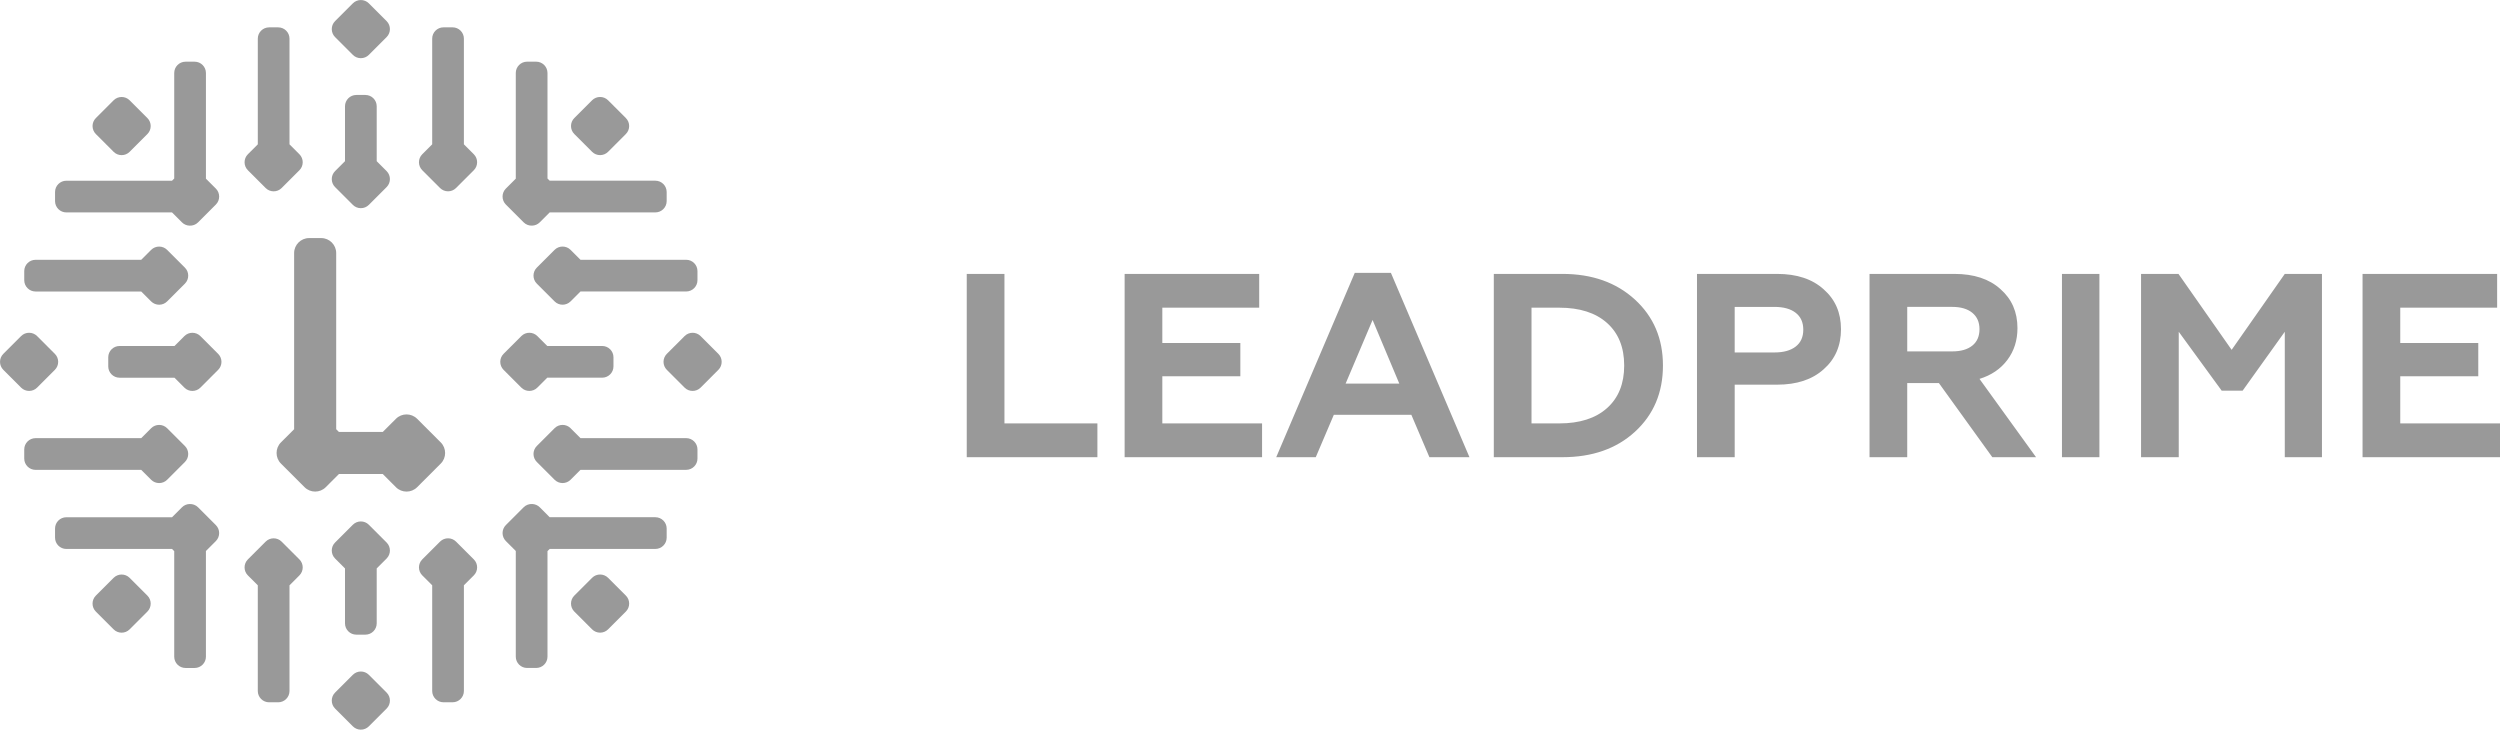
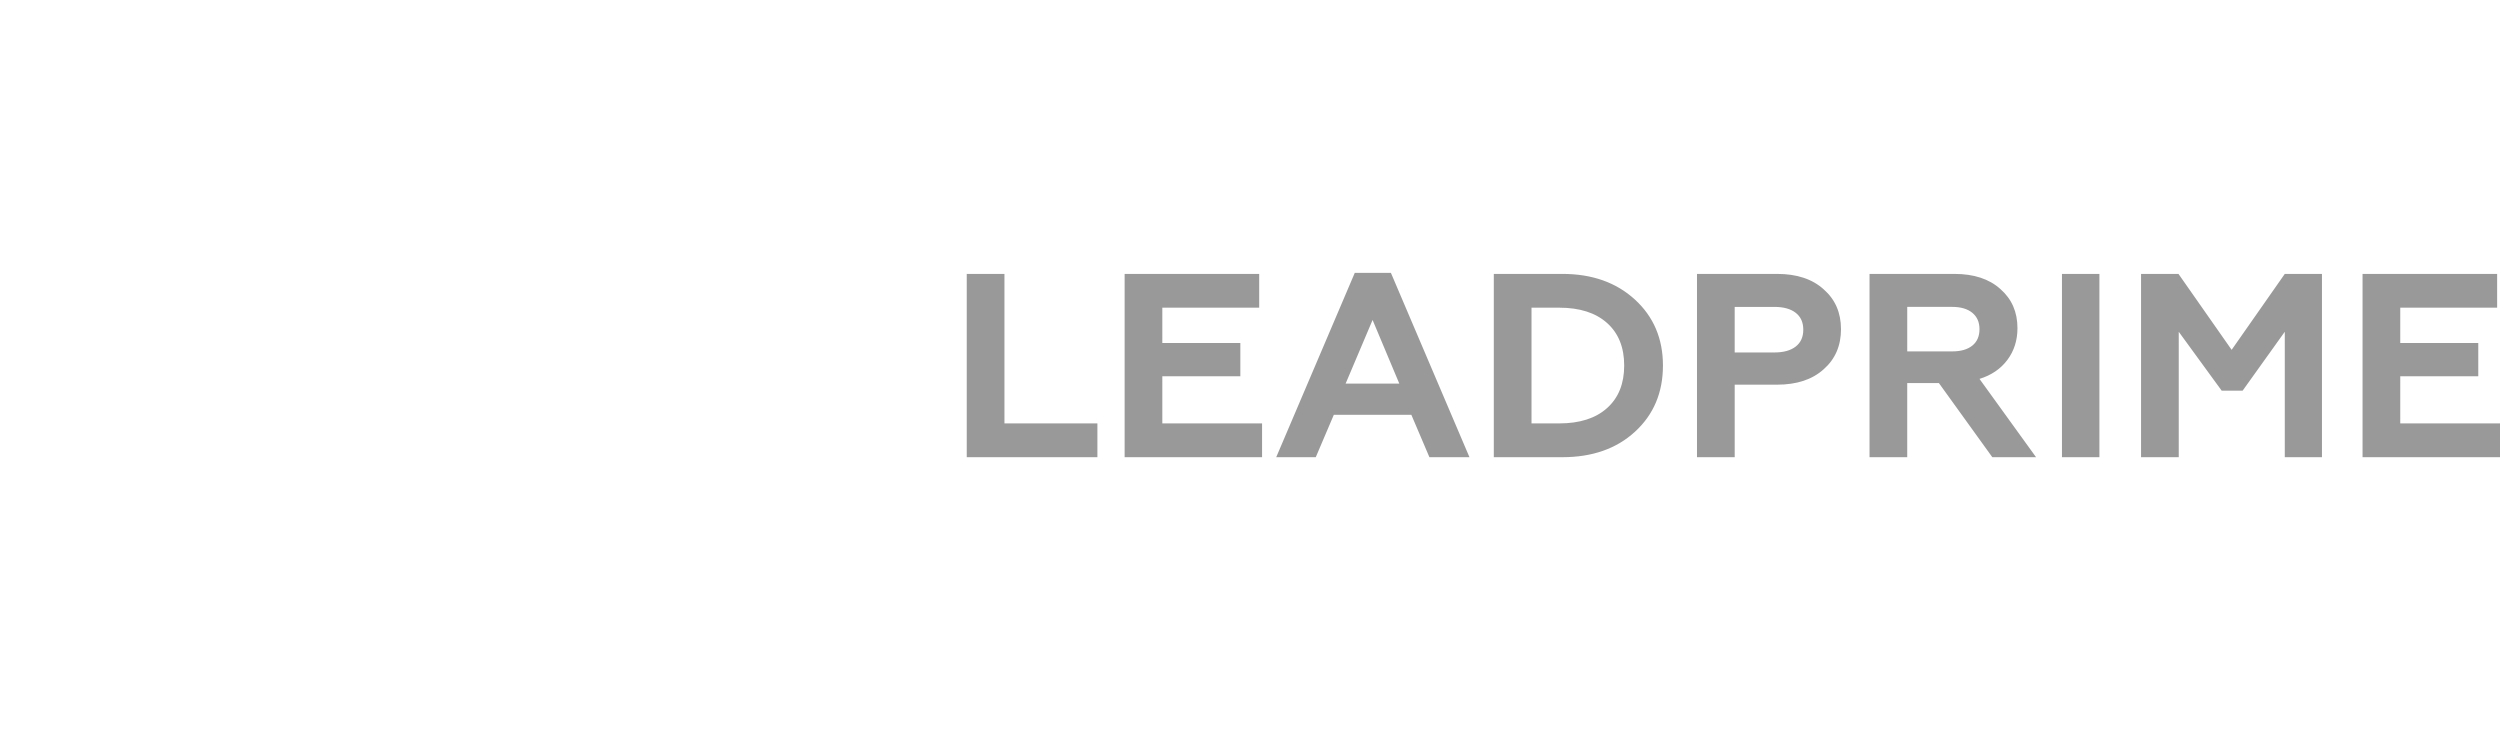
<svg xmlns="http://www.w3.org/2000/svg" xml:space="preserve" width="77.133mm" height="22.512mm" version="1.1" style="shape-rendering:geometricPrecision; text-rendering:geometricPrecision; image-rendering:optimizeQuality; fill-rule:evenodd; clip-rule:evenodd" viewBox="0 0 2054.85 599.72">
  <defs>
    <style type="text/css"> .fil0 {fill:#999999} .fil1 {fill:#999999;fill-rule:nonzero} </style>
  </defs>
  <g id="Слой_x0020_1">
    <g id="_1916932212384">
-       <path class="fil0" d="M548.08 290.86l14.64 -14.64c3.61,-3.61 9.51,-3.61 13.11,0l14.64 14.64c3.6,3.61 3.6,9.51 0,13.11l-14.64 14.65c-3.6,3.6 -9.51,3.6 -13.11,0l-14.64 -14.65c-3.61,-3.6 -3.61,-9.5 0,-13.11zm-222.63 109.59l-10.84 -10.83 -24.65 0 -11.01 0 -0.38 0 -10.83 10.83c-4.78,4.79 -12.61,4.79 -17.4,0l-19.43 -19.43c-4.78,-4.78 -4.78,-12.61 0,-17.4l10.84 -10.83 0 -65.13 0 -36.36 0 -7.49 0 -35.82c0,-6.77 5.54,-12.31 12.3,-12.31l9.98 0c6.76,0 12.3,5.54 12.3,12.31l0 35.82 0 7.49 0 36.36 0 65.13 2.24 2.25 0.38 0 11.01 0 24.65 0 10.84 -10.83c4.78,-4.79 12.61,-4.79 17.4,0l19.43 19.42c4.78,4.79 4.78,12.62 0,17.4l-19.43 19.43c-4.78,4.79 -12.61,4.79 -17.4,0zm-50.05 181.93l14.64 14.64c3.61,3.61 9.51,3.61 13.11,0l14.64 -14.64c3.6,-3.61 3.6,-9.51 0,-13.11l-14.64 -14.64c-3.6,-3.6 -9.51,-3.6 -13.11,0l-14.64 14.64c-3.61,3.6 -3.61,9.5 0,13.11zm0 -565.02l14.64 -14.64c3.61,-3.6 9.51,-3.6 13.11,0l14.64 14.64c3.6,3.6 3.6,9.51 0,13.11l-14.64 14.64c-3.6,3.61 -9.51,3.61 -13.11,0l-14.64 -14.64c-3.61,-3.61 -3.61,-9.51 0,-13.11zm-97.97 427.35l-8.17 8.17 0 86.88c0,5.1 -4.17,9.27 -9.27,9.27l-7.52 0c-5.1,0 -9.27,-4.17 -9.27,-9.27l0 -86.75 -1.81 -1.81 -86.88 0c-5.1,0 -9.27,-4.17 -9.27,-9.27l0 -7.52c0,-5.1 4.17,-9.27 9.27,-9.27l86.88 0 8.17 -8.17c1.7,-1.71 3.93,-2.61 6.18,-2.7 2.54,-0.13 5.13,0.76 7.05,2.69l14.64 14.64c3.6,3.6 3.6,9.51 0,13.11zm-53.19 -92.75l-8.17 8.17 -86.88 0c-5.1,0 -9.27,4.17 -9.27,9.27l0 7.52c0,5.1 4.17,9.27 9.27,9.27l86.88 0 8.17 8.16c3.61,3.61 9.51,3.61 13.11,0l14.65 -14.64c3.6,-3.61 3.6,-9.51 0,-13.11l-14.65 -14.65c-3.6,-3.6 -9.5,-3.6 -13.11,0zm121.88 120.96l-8.17 8.17 0 86.88c0,5.1 -4.17,9.27 -9.27,9.27l-7.52 0c-5.1,0 -9.27,-4.17 -9.27,-9.27l0 -86.88 -8.17 -8.17c-3.61,-3.6 -3.61,-9.51 0,-13.11l14.64 -14.64c3.61,-3.61 9.51,-3.61 13.11,0l14.64 14.64c3.6,3.61 3.6,9.51 0,13.11zm-124.96 29.75l-14.64 14.64c-3.6,3.61 -9.5,3.61 -13.11,0l-14.64 -14.64c-3.61,-3.61 -3.61,-9.51 0,-13.11l14.64 -14.64c3.61,-3.6 9.51,-3.6 13.11,0l14.64 14.64c3.6,3.6 3.6,9.51 0,13.11zm56.27 -347.65l-8.17 -8.17 0 -86.88c0,-5.1 -4.17,-9.27 -9.27,-9.27l-7.52 0c-5.1,0 -9.27,4.17 -9.27,9.27l0 86.75 -1.81 1.81 -86.88 0c-5.1,0 -9.27,4.17 -9.27,9.27l0 7.52c0,5.1 4.17,9.27 9.27,9.27l86.88 0 8.17 8.17c1.7,1.71 3.93,2.61 6.18,2.7 2.54,0.14 5.13,-0.76 7.05,-2.69l14.64 -14.65c3.6,-3.6 3.6,-9.5 0,-13.11zm-53.19 92.74l-8.17 -8.17 -86.88 0c-5.1,0 -9.27,-4.17 -9.27,-9.27l0 -7.52c0,-5.1 4.17,-9.27 9.27,-9.27l86.88 0 8.17 -8.17c3.61,-3.6 9.51,-3.6 13.11,0l14.65 14.64c3.6,3.6 3.6,9.51 0,13.11l-14.65 14.64c-3.6,3.61 -9.5,3.61 -13.11,0zm121.88 -120.96l-8.17 -8.17 0 -86.88c0,-5.1 -4.17,-9.27 -9.27,-9.27l-7.52 0c-5.1,0 -9.27,4.17 -9.27,9.27l0 86.88 -8.17 8.17c-3.61,3.6 -3.61,9.51 0,13.11l14.64 14.64c3.61,3.61 9.51,3.61 13.11,0l14.64 -14.64c3.6,-3.61 3.6,-9.51 0,-13.11zm-124.96 -29.75l-14.64 -14.64c-3.6,-3.6 -9.5,-3.6 -13.11,0l-14.64 14.64c-3.61,3.6 -3.61,9.51 0,13.11l14.64 14.64c3.61,3.61 9.51,3.61 13.11,0l14.64 -14.64c3.6,-3.61 3.6,-9.51 0,-13.11zm30.41 221.56l-8.17 -8.17 -18.58 0 -8.3 0 -18.28 0c-5.1,0 -9.27,-4.17 -9.27,-9.27l0 -7.52c0,-5.1 4.17,-9.27 9.27,-9.27l18.28 0 8.3 0 18.58 0 8.17 -8.16c3.6,-3.61 9.51,-3.61 13.11,0l14.64 14.64c3.61,3.61 3.61,9.51 0,13.11l-14.64 14.65c-3.61,3.6 -9.51,3.6 -13.11,0zm-106.46 -27.76l-14.64 -14.64c-3.61,-3.61 -9.51,-3.61 -13.11,0l-14.64 14.64c-3.61,3.61 -3.61,9.51 0,13.11l14.64 14.65c3.6,3.6 9.51,3.6 13.11,0l14.64 -14.65c3.61,-3.6 3.61,-9.5 0,-13.11zm370.66 153.84l8.17 8.17 0 86.88c0,5.1 4.17,9.27 9.27,9.27l7.52 0c5.1,0 9.27,-4.17 9.27,-9.27l0 -86.75 1.81 -1.81 86.88 0c5.1,0 9.27,-4.17 9.27,-9.27l0 -7.52c0,-5.1 -4.17,-9.27 -9.27,-9.27l-86.88 0 -8.16 -8.17c-1.71,-1.71 -3.93,-2.61 -6.19,-2.7 -2.54,-0.13 -5.12,0.76 -7.05,2.69l-14.64 14.64c-3.6,3.6 -3.6,9.51 0,13.11zm53.19 -92.75l8.17 8.17 86.88 0c5.1,0 9.27,4.17 9.27,9.27l0 7.52c0,5.1 -4.17,9.27 -9.27,9.27l-86.88 0 -8.17 8.16c-3.61,3.61 -9.51,3.61 -13.11,0l-14.64 -14.64c-3.61,-3.61 -3.61,-9.51 0,-13.11l14.64 -14.65c3.6,-3.6 9.51,-3.6 13.11,0zm-121.88 120.96l8.16 8.17 0 86.88c0,5.1 4.17,9.27 9.27,9.27l7.52 0c5.1,0 9.27,-4.17 9.27,-9.27l0 -86.88 8.17 -8.17c3.6,-3.6 3.6,-9.51 0,-13.11l-14.65 -14.64c-3.6,-3.61 -9.5,-3.61 -13.11,0l-14.64 14.64c-3.61,3.61 -3.61,9.51 0,13.11zm124.96 29.75l14.64 14.64c3.61,3.61 9.51,3.61 13.11,0l14.64 -14.64c3.61,-3.61 3.61,-9.51 0,-13.11l-14.64 -14.64c-3.61,-3.6 -9.51,-3.6 -13.11,0l-14.64 14.64c-3.61,3.6 -3.61,9.51 0,13.11zm-56.27 -347.65l8.17 -8.17 0 -86.88c0,-5.1 4.17,-9.27 9.27,-9.27l7.52 0c5.1,0 9.27,4.17 9.27,9.27l0 86.75 1.81 1.81 86.88 0c5.1,0 9.27,4.17 9.27,9.27l0 7.52c0,5.1 -4.17,9.27 -9.27,9.27l-86.88 0 -8.16 8.17c-1.71,1.71 -3.93,2.61 -6.19,2.7 -2.54,0.14 -5.12,-0.76 -7.05,-2.69l-14.64 -14.65c-3.6,-3.6 -3.6,-9.5 0,-13.11zm53.19 92.74l8.17 -8.17 86.88 0c5.1,0 9.27,-4.17 9.27,-9.27l0 -7.52c0,-5.1 -4.17,-9.27 -9.27,-9.27l-86.88 0 -8.17 -8.17c-3.61,-3.6 -9.51,-3.6 -13.11,0l-14.64 14.64c-3.61,3.6 -3.61,9.51 0,13.11l14.64 14.64c3.6,3.61 9.51,3.61 13.11,0zm-121.88 -120.96l8.16 -8.17 0 -86.88c0,-5.1 4.17,-9.27 9.27,-9.27l7.52 0c5.1,0 9.27,4.17 9.27,9.27l0 86.88 8.17 8.17c3.6,3.6 3.6,9.51 0,13.11l-14.65 14.64c-3.6,3.61 -9.5,3.61 -13.11,0l-14.64 -14.64c-3.61,-3.61 -3.61,-9.51 0,-13.11zm124.96 -29.75l14.64 -14.64c3.61,-3.6 9.51,-3.6 13.11,0l14.64 14.64c3.61,3.6 3.61,9.51 0,13.11l-14.64 14.64c-3.61,3.61 -9.51,3.61 -13.11,0l-14.64 -14.64c-3.61,-3.61 -3.61,-9.51 0,-13.11zm-154.24 362l-8.17 8.17 0 18.58 0 8.3 0 18.28c0,5.1 -4.17,9.27 -9.27,9.27l-7.52 0c-5.1,0 -9.27,-4.17 -9.27,-9.27l0 -18.28 0 -8.3 0 -18.58 -8.17 -8.17c-3.61,-3.6 -3.61,-9.51 0,-13.11l14.64 -14.64c3.61,-3.61 9.51,-3.61 13.11,0l14.64 14.64c3.6,3.61 3.6,9.51 0,13.11zm0 -318.39l-8.17 -8.17 0 -18.58 0 -8.3 0 -18.28c0,-5.1 -4.17,-9.27 -9.27,-9.27l-7.52 0c-5.1,0 -9.27,4.17 -9.27,9.27l0 18.28 0 8.3 0 18.58 -8.17 8.17c-3.61,3.6 -3.61,9.51 0,13.11l14.64 14.64c3.61,3.61 9.51,3.61 13.11,0l14.64 -14.64c3.6,-3.61 3.6,-9.51 0,-13.11zm123.84 177.95l8.17 -8.17 18.58 0 8.3 0 18.28 0c5.1,0 9.27,-4.17 9.27,-9.27l0 -7.52c0,-5.1 -4.17,-9.27 -9.27,-9.27l-18.28 0 -8.3 0 -18.58 0 -8.17 -8.16c-3.61,-3.61 -9.51,-3.61 -13.11,0l-14.64 14.64c-3.6,3.61 -3.6,9.51 0,13.11l14.64 14.65c3.6,3.6 9.51,3.6 13.11,0z" />
      <path class="fil1" d="M902 375.77l-107.39 0 0 -150.64 30.99 0 0 122.88 76.4 0 0 27.76zm135.36 0l-112.98 0 0 -150.64 110.61 0 0 27.76 -79.63 0 0 29.05 64.13 0 0 27.33 -64.13 0 0 38.74 81.99 0 0 27.76zm44.12 0l-32.5 0 64.56 -151.5 29.7 0 64.56 151.5 -32.92 0 -14.85 -34.86 -63.7 0 -14.85 34.86zm46.7 -112.77l-22.16 52.29 44.12 0 -21.95 -52.29zm156.02 112.77l-56.38 0 0 -150.64 56.38 0c24.39,0 44.26,7.03 59.61,21.09 15.35,14.06 23.03,32.13 23.03,54.23 0,22.24 -7.68,40.39 -23.03,54.45 -15.2,13.91 -35.07,20.88 -59.61,20.88zm-25.39 -122.88l0 95.12 22.81 0c16.79,0 29.88,-4.19 39.28,-12.59 9.39,-8.39 14.09,-20.05 14.09,-34.98 0,-14.92 -4.7,-26.58 -14.09,-34.97 -9.4,-8.39 -22.49,-12.58 -39.28,-12.58l-22.81 0zm167 122.88l-30.99 0 0 -150.64 65.85 0c16.21,0 28.98,4.23 38.31,12.7 9.47,8.31 14.2,19.22 14.2,32.71 0,13.63 -4.74,24.61 -14.2,32.93 -9.33,8.46 -22.09,12.7 -38.31,12.7l-34.86 0 0 59.61zm0 -123.53l0 37.45 32.71 0c7.46,0 13.27,-1.61 17.43,-4.84 4.16,-3.23 6.24,-7.85 6.24,-13.88 0,-6.02 -2.08,-10.65 -6.24,-13.88 -4.16,-3.23 -9.97,-4.84 -17.43,-4.84l-32.71 0zm141.82 123.53l-30.99 0 0 -150.64 69.73 0c16.06,0 28.69,4.16 37.87,12.48 9.33,8.18 13.99,18.87 13.99,32.07 0,10.04 -2.76,18.76 -8.29,26.14 -5.53,7.39 -13.16,12.59 -22.92,15.6l46.48 64.35 -35.94 0 -43.9 -60.9 -26.04 0 0 60.9zm0 -123.53l0 36.58 37.01 0c7.03,0 12.52,-1.58 16.46,-4.73 3.94,-3.16 5.92,-7.68 5.92,-13.56 0,-5.74 -1.98,-10.22 -5.92,-13.45 -3.95,-3.23 -9.43,-4.84 -16.46,-4.84l-37.01 0zm157.96 123.53l-30.78 0 0 -150.64 30.78 0 0 150.64zm65.21 0l-30.99 0 0 -150.64 30.77 0 43.69 62.41 43.68 -62.41 30.56 0 0 150.64 -30.56 0 0 -103.09 -34.65 48.42 -17.22 0 -35.29 -48.42 0 103.09zm264.05 0l-112.98 0 0 -150.64 110.62 0 0 27.76 -79.63 0 0 29.05 64.13 0 0 27.33 -64.13 0 0 38.74 81.99 0 0 27.76z" />
    </g>
  </g>
</svg>